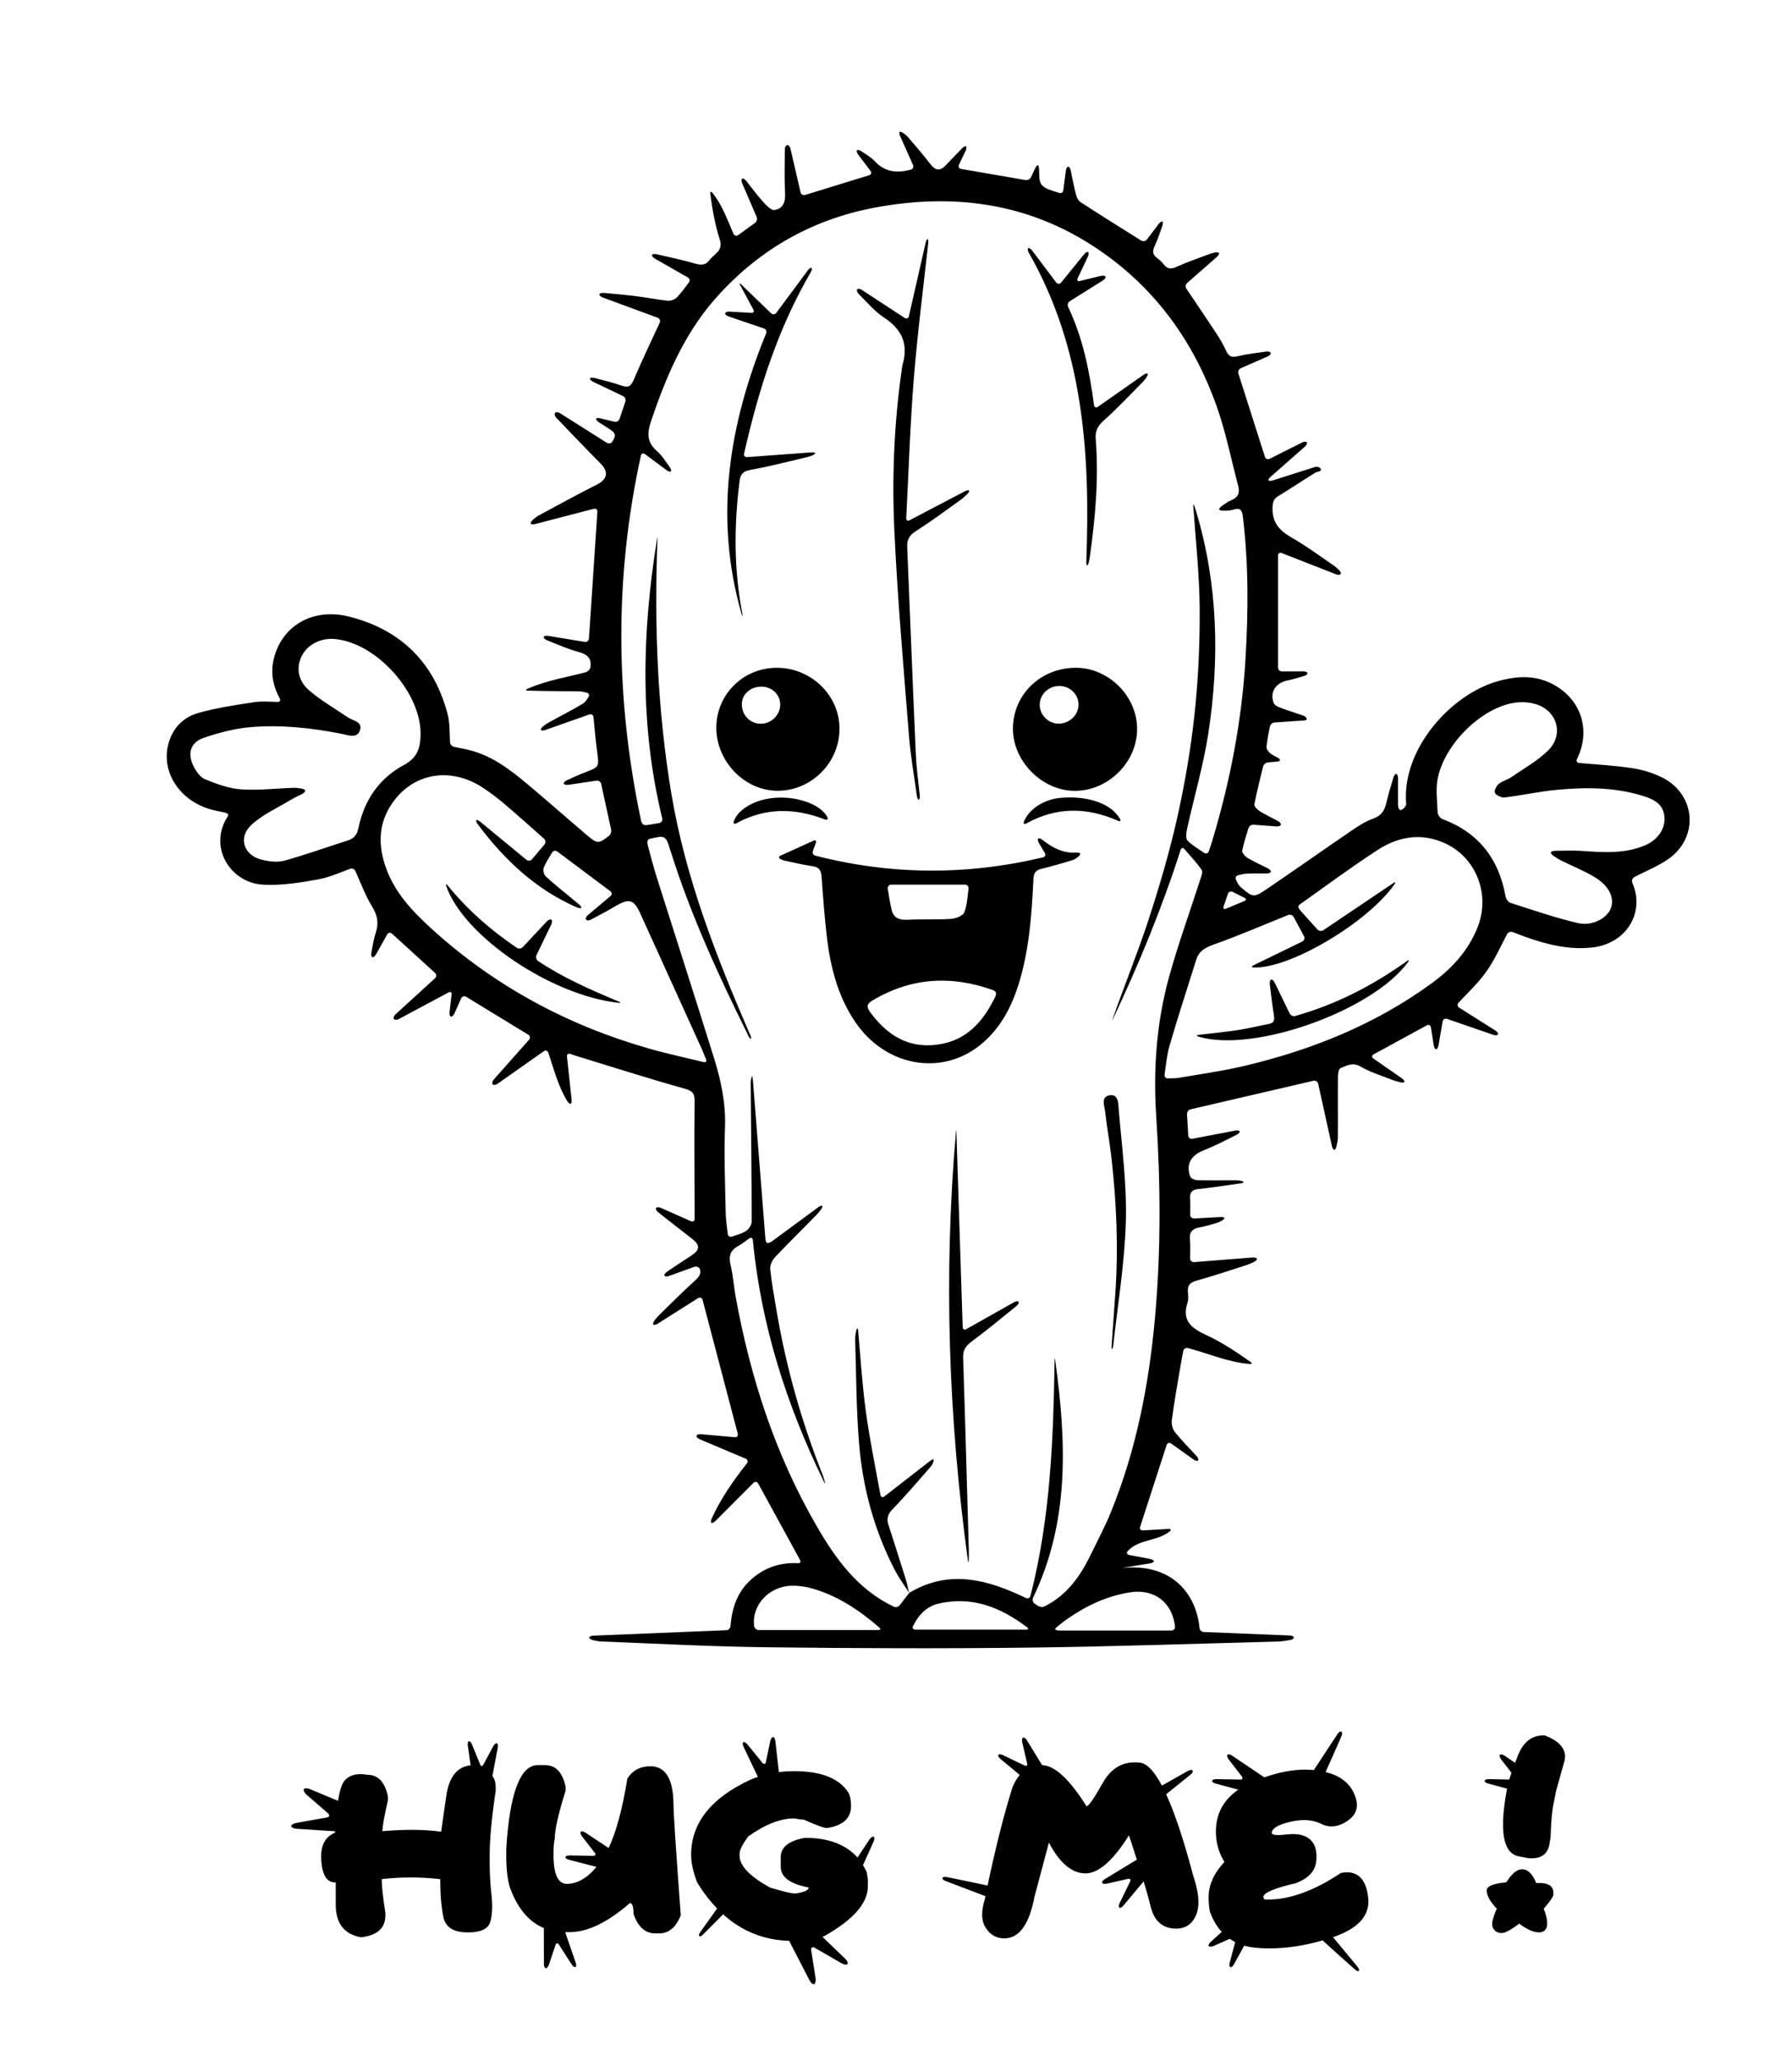
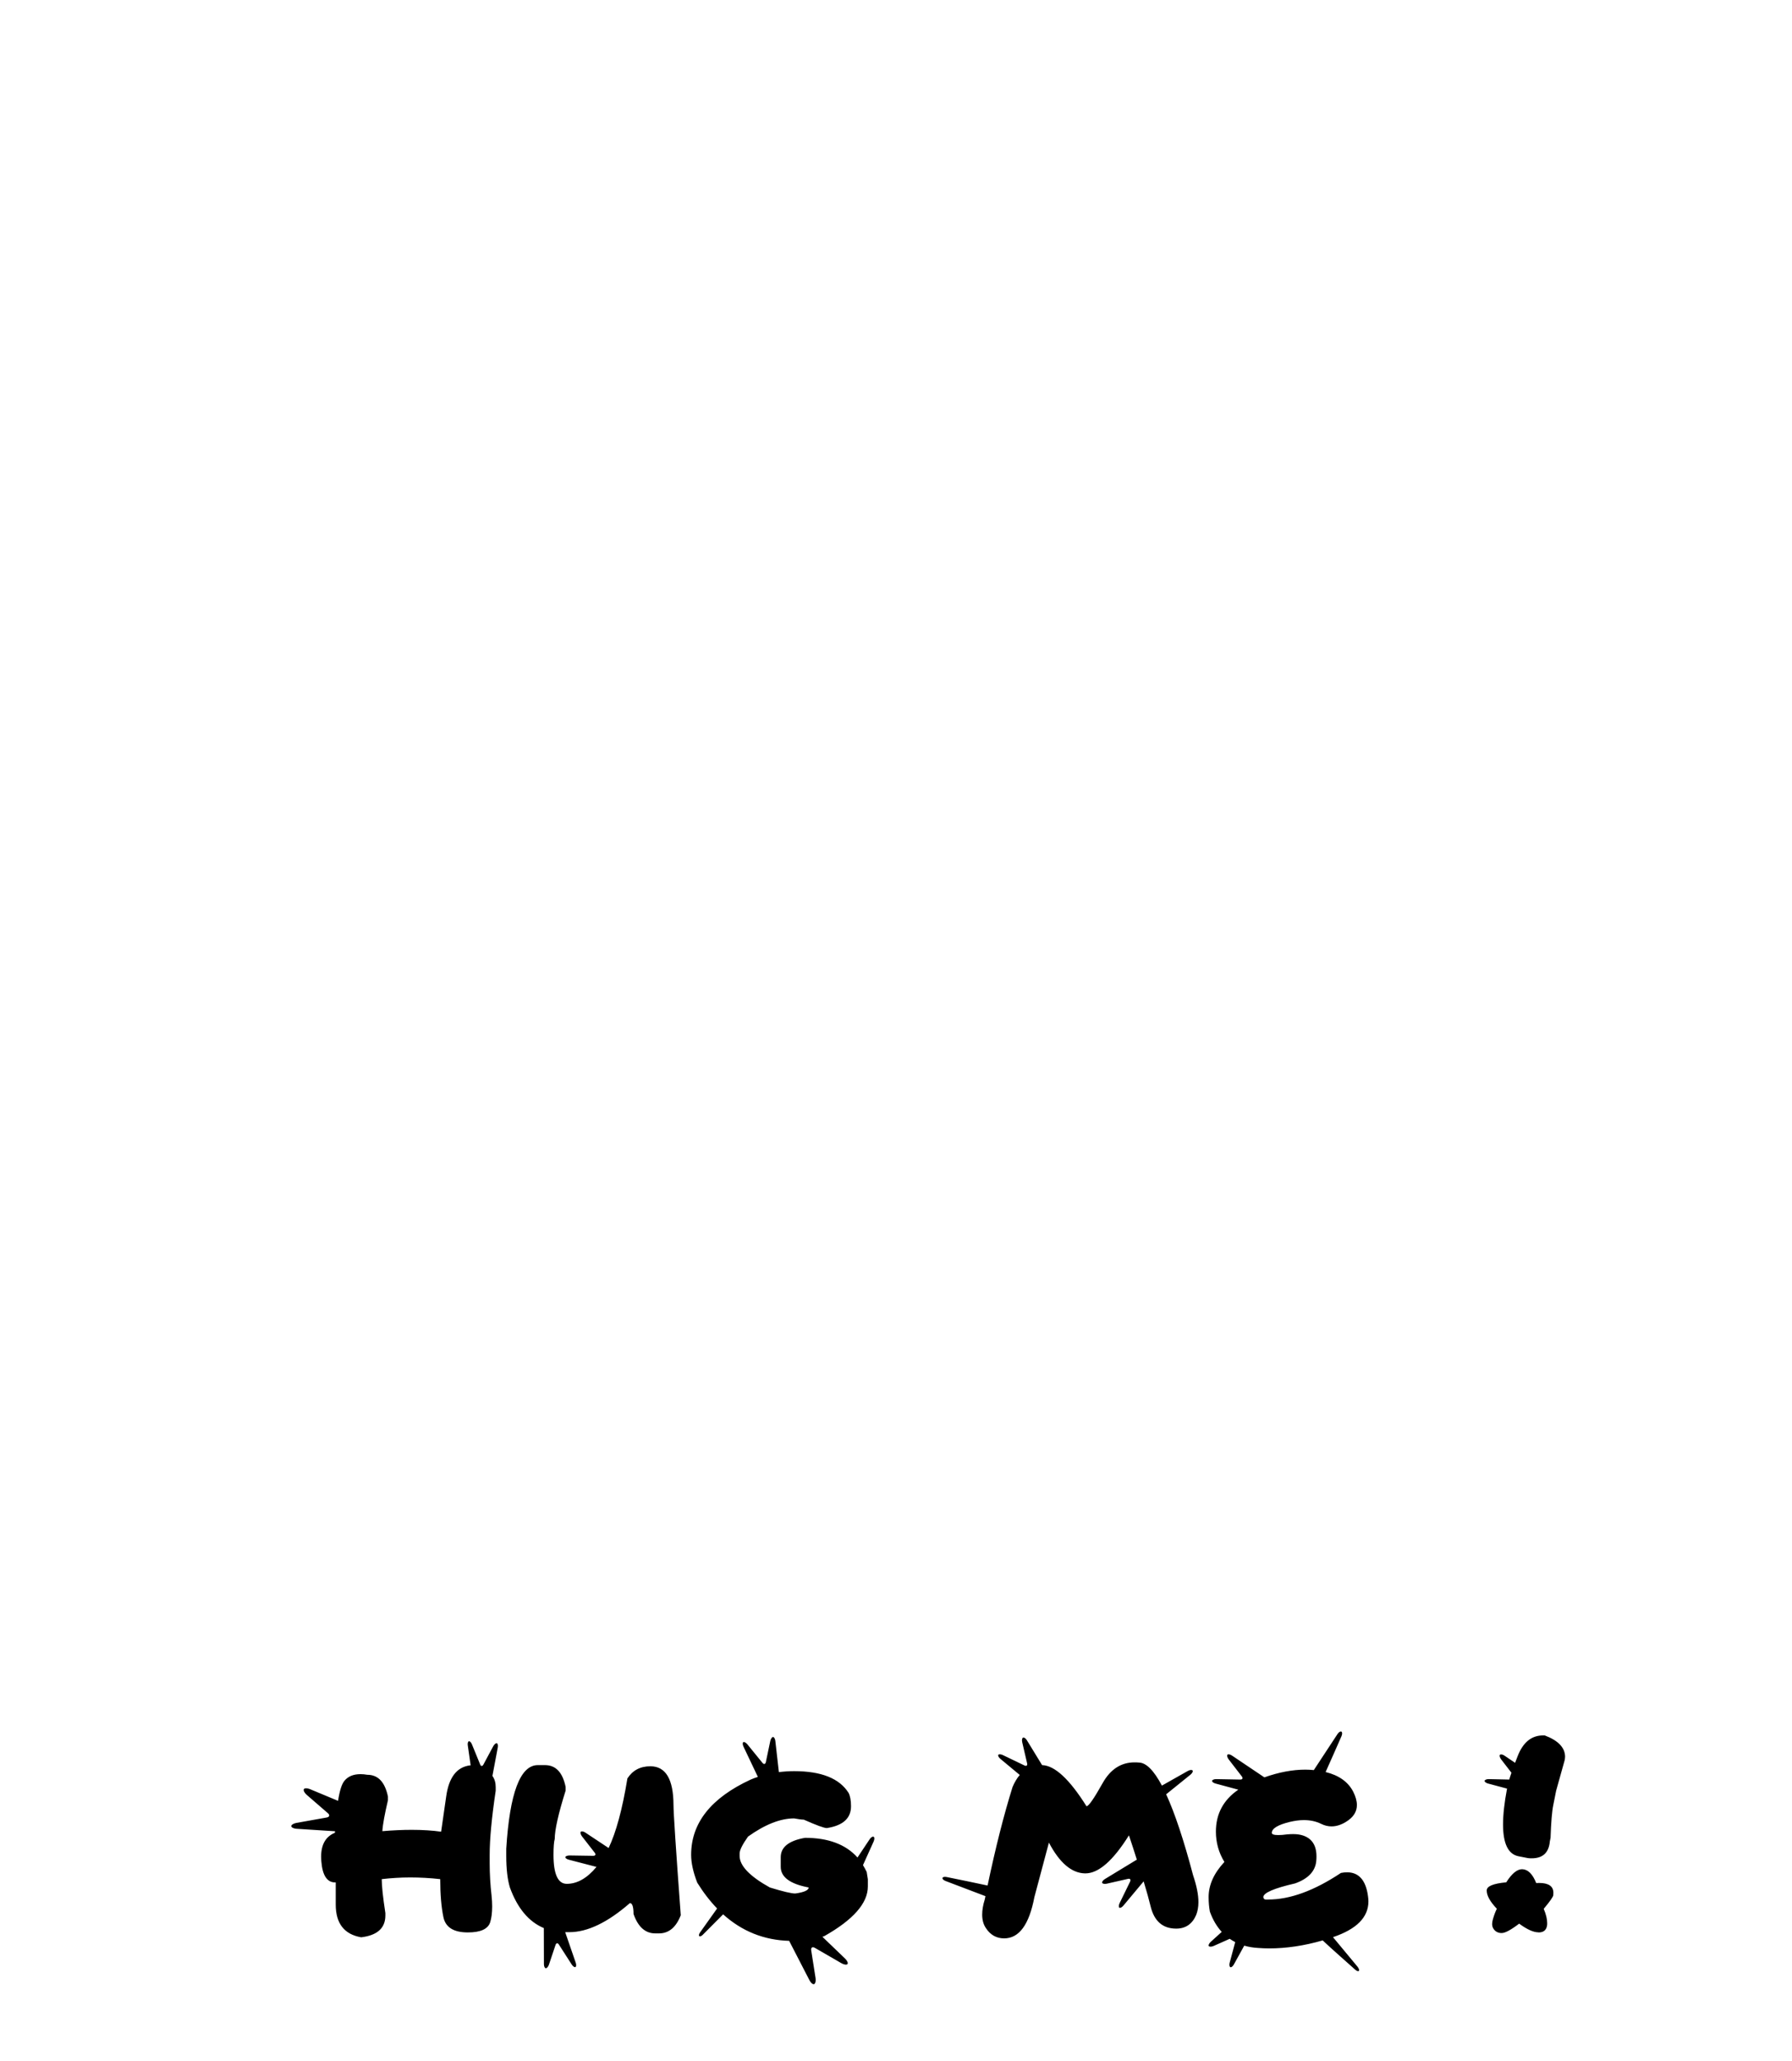
<svg xmlns="http://www.w3.org/2000/svg" id="katman_1" data-name="katman 1" viewBox="0 0 2021.97 2324.1">
-   <path d="m1213.83,961.65c-14.5.7-26.5-5.6-37.6-14.4-2-1.6-4.1-2.2-4.8-1.4s-.3,3.2,1,5.4c2,3.4,4.1,6.8,6.5,10.8,1.3,2.1.3,4.4-2.1,4.9-86,20.5-171.5,20-256.8-1.9-2.4-.6-3.7-3-2.8-5.4,1.2-3.2,2.2-6.2,3.3-9.1.8-2.3-.3-3.4-2.6-2.4-13.1,5.9-24.9,11.3-37.3,16.9-2.3,1-2.3,2.7,0,3.8,1.6.8,3.2,1.5,4.8,1.8,10.5,2.3,21,4.8,31.6,6.3,7.7,1.1,9.5,5.2,10,12.1,1.6,22.5,3.3,44.9,5.9,67.3,4,34.3,12.4,67.3,32.1,96.3,33.7,49.7,96.2,61.4,140.4,26.4,23.6-18.8,36.6-44.3,45-72.6,11.1-37.4,13.7-76,15.6-114.6.3-6.6,2-10.2,8.8-11.9,12-2.9,23.8-6.3,35.6-10,1.8-.5,3.4-1.6,5-2.8,2-1.4,3.6-3.3,3.4-4.3s-2.5-1.3-5-1.2Zm-208.3,36.1h83.4c2.5,0,4.2,2,3.9,4.5-1.2,9.5-1.7,18.5-4.7,26.6-1.5,4-9.7,7.2-15.1,7.5-16.3,1.1-32.7.1-49.1,1-9.4.5-15.7-2.1-17.9-11.3-1.8-7.7-3-15.5-4.4-23.8-.2-2.5,1.4-4.5,3.9-4.5Zm117.6,126.1c-13.5,27.9-32,49.7-65.2,54.3-32.5,4.5-56.4-10.3-75.2-35.4-3.7-4.9-6.5-9.3.8-13.8,43.7-26.5,89.5-29.3,137.1-12.2.8.3,1.4.8,2.2,1.4,1.2.9,1.4,3.4.3,5.7Zm89.3-231.9c38.1.2,70.8-32.4,70.6-70.2-.2-36.6-31.8-68.2-68.4-68.6-39.9-.4-71.5,29.8-71.7,68.3-.3,36.9,32.6,70.2,69.5,70.5Zm-17.9-118.3c11.9-.4,22,8.7,22.4,20.3.5,11.7-9.7,22-22,22.2-11.7.2-21.6-9.3-21.8-21-.1-11.5,9.4-21.1,21.4-21.5Zm-225.7-442.2c-1.7-1.8-2.5-4.1-1.7-5.1s3.2-.8,5.3.6c15.7,10.3,31.6,20.7,48.3,31.6,2.1,1.4,4.3.5,4.8-1.9,6.4-27.8,12.7-55.3,18.9-82.8.6-2.4,1.6-4.3,2.2-4.2.7.1,1,2.2.7,4.7-5.6,51.1-12.2,102.1-16.3,153.3-4.1,51.2-5.7,102.7-8.5,156.7-.1,2.5,1.6,3.6,3.8,2.4,22.4-11.7,42.4-22.2,62.2-32.6,2.2-1.2,4.4-1.6,4.9-.9.5.7-.6,2.6-2.4,4.3-2.3,2.2-4.5,4.3-7,6.1-16.8,12.1-33.4,24.4-50.8,35.5-7.4,4.7-10,9.7-9.6,18.1,3.3,77.7,6.2,155.4,9.7,233.1.7,15.7,2.8,31.2,4.5,46.8.3,2.5-.2,4.6-1.1,4.7-.9.1-1.9-1.8-2.2-4.3-3.2-23-7.2-45.8-9-68.8-6.1-77.5-13-155-16.5-232.6-2.7-60.4,0-120.9,8.7-181,.2-1.1.2-2.2.5-3.3,7.1-23.4-.3-40.3-20.9-53.8-10.6-7-19.1-17.3-28.5-26.6Zm-150.5,21.8c.1-1.1,2.3-1.9,4.8-1.8,7.9.4,15.9.9,24.5,1.4,2.5.2,3.6-1.5,2.4-3.7-4.9-9-9.6-17.9-14.9-27.7-1.2-2.2-.7-2.5,1.1-.8,11.9,11.5,22.6,21.8,33.8,32.7,1.8,1.7,4.4,1.5,5.9-.5,12.4-16.7,24-32.4,35.6-48,1.4-2,3.3-3.2,4.1-2.7s.5,2.6-.8,4.8c-36.9,63.3-58.8,131.9-75.2,204.5-.6,2.5,1,4.3,3.5,4.1,24.7-1.8,48.3-3.6,71.9-5.3,2.5-.1,4.7.2,4.8.9.1.6-1.7,1.9-4,2.8-1.6.6-3.1,1.1-4.7,1.5-21.6,5.1-43,10.7-64.8,14.6-8.7,1.6-10.9,5.4-11.9,13-6.3,49.9-6.4,99.6,3.2,149.2.1.7.2,1.4.2,2.1,0,1.2-.5.2-1.2-2.2-31.1-108.7-14.3-213.2,27.8-316.1,1-2.3-.1-4.8-2.5-5.6-13.4-4.6-26.7-9.1-39.9-13.6-2.4-.8-4.2-2.4-3.7-3.6Zm342.5-68.2c-1.2-2.2-1.5-4.5-.6-5.1.9-.6,2.8.5,4.3,2.5,9,11.9,18,23.9,27.2,36.1,1.5,2,4,2,5.6.1,8.6-10.5,17.2-21.2,25.9-31.9,1.6-2,3.6-3,4.5-2.4.9.6.8,2.9-.3,5.2-3.7,7.8-7.4,15.7-11.5,24.4-1,2.2.1,3.6,2.5,3,8.3-2,16-3.9,23.7-5.8,2.4-.6,4.8-.2,5.3.8.5,1.1-.8,3-2.9,4.3-12.4,7.7-24.7,15.5-37.5,23.5-2.1,1.4-2.9,4.3-1.8,6.5,16.5,34.5,24,71.6,29.2,110.7.4,2.5,2.3,3.3,4.3,1.9,17.4-12.2,34.4-24,51.3-35.9,2-1.5,4.2-2.1,4.8-1.5.6.6-.1,2.7-1.6,4.7-1.3,1.8-2.7,3.6-4.3,5.2-14.6,14.7-28.8,29.8-44.2,43.6-6.7,6-9.1,11.8-8.4,20.4,3.6,44.9-.5,89.4-6.8,133.7-.4,2.5-1,5.1-1.7,7.6-.1.4-.5.6-1.1.8-.7.3-1.1-1.5-1-4,4.5-121.1-3-239.8-64.9-348.4Zm-11.5,1183.2c.7,1-.4,3-2.3,4.6-16.8,13.5-33.4,27.4-50.7,40.2-6.7,5-9.9,9.7-9.6,18.3,2.4,72.2,4.3,144.3,6.4,216.5.1,4.1.1,8.2-.1,12.3-.1,2.4-.6,2.5-.9,0-21.9-160.6-27.6-321.8-13.5-483.5.2-2.5.4-2.5.5,0,2.3,72.7,4.7,145.4,7.1,220.1.1,2.5,1.9,3.5,4.1,2.3,18.9-10.7,36.5-20.6,53.9-30.4,2.2-1.2,4.4-1.4,5.1-.4Zm-96.1,177.9c.5.4.2,2.4-.8,4.4-.6,1.2-1.2,2.4-2.1,3.4-14.1,16.1-28,32.5-42.9,47.8-5.6,5.7-7.3,10.8-5,17.9,6.8,21,13.5,42.1,20.1,63.2.9,3.1,1.6,6.3,2.2,9.5.5,2,.8,3.7,1,4.2-.3-.5-1.2-2-2.3-3.7-4.8-7.4-10-14.7-14-22.5-22.9-44.3-35.8-91.7-40-141-3.3-39.3-3.3-78.8-4.5-118.2-.1-3.7.4-7.4,1.4-11.1.7-2.4,1.7-2.3,1.9.2,2.7,30.5,4.6,61.1,8.7,91.4,4.2,30.9,10.5,61.5,16.5,94.4.5,2.5,2.4,3.2,4.4,1.7,18.1-14,34.6-26.9,51-39.6,1.9-1.6,3.9-2.4,4.4-2Zm209-395.5c3.5,42.2,9.3,84.6,8.1,126.8-1.3,47.1-9.2,94-14.3,141,0,.5-.2,1-.4,1.5-.3.8-.8,1.5-1.1,1.4s-.4-2.1-.2-4.6c1.3-19.3,2.7-38.5,4.1-57.8,3.6-50.8,1.4-101.4-4.2-151.9-2-17.9-5.3-35.6-7.3-53.5-.7-6.4-5.1-16.3,4.8-18.2,10.2-1.9,10.1,9.1,10.5,15.3Zm-.6-324.9c-35.3-15.5-69.4-15.9-103.7,3-2.2,1.2-3.5.2-2.6-2.1,5.9-14.6,23.2-25.2,41.3-26.8,30.6-2.6,56.9,6.1,67.1,23.7,1.3,2.2.2,3.2-2.1,2.2Zm614.1-48.7c-10.5-5.3-22.4-9-34.1-10.7-19.5-2.9-39.3-4.1-59.5-5.8-2.5-.2-3.8-1.9-3-3.8.5-1.1,1-2.3,1.5-3.4,13.8-30.9,3.1-63.7-26.4-80.5-20.7-11.9-42.4-10.7-64.4-4.5-52.9,14.9-108.5,76.8-103.2,138.3.1,1.3-.8,2.7-2,4.2-1.6,1.9-3.8,3.1-5,2.6s-2.2-2.9-2.2-5.4v-30.4c0-2.5-.9-4.6-2-4.8-1.1-.1-2.5,1.7-3.2,4.1-2.8,9.5-5.8,19-8,28.6-2,8.7-5.7,14.5-14.8,17.7-8.4,2.9-16.2,8-23.6,13-32,21.8-63.6,44.1-95.7,65.9-15.6,10.6-16,10.4-30.1-1.5-2.4-2.1-3.9-5.2-5.4-8.4-1.1-2.2-.1-4.5,2.3-5.1,3.2-.8,6.5-1.7,9.8-1.8,7.4-.4,14.8-.2,22.3-.2,2.5,0,4.7-.9,4.9-2,.2-1.1-1.4-2.9-3.7-4-7.6-3.7-15.3-7.3-22.5-11.5-2.9-1.7-6.6-6.1-6.1-8.4,1.8-8.6,4.5-17,7-25.1.7-2.4,3.3-4.2,5.8-4,9.1.7,17.4,1.3,25.8,1.9,2.5.2,4.7-.7,5-1.9.3-1.2-1.3-3.1-3.5-4.3-6.8-3.5-13.7-6.9-20.3-10.9-2.7-1.7-6.5-5.6-6.1-7.8,2.8-14.5,6.5-28.8,9.8-42.5.6-2.4,3.1-4.6,5.6-4.8,4-.3,7.6-.7,11.1-1,2.5-.2,3.2-1.9,1.2-3.4-3.1-2.2-6.2-3.3-8.8-5.1-2.5-1.7-5.4-5.4-5.2-8,.7-7.7,2.3-15.3,3.8-22.8.5-2.4,2.8-4.6,5.3-4.7,10.9-.7,21.5-1.5,33.5-2.3,2.5-.2,3.5-1.4,2.3-2.8-1.2-1.5-1.7-2.1-2.3-2.3-8.8-3.1-17.8-5.8-26.6-9.1-2.9-1.1-6.8-2.8-7.8-5.3-4.9-12.2,2.1-22.9,15.5-25.6,6.3-1.3,12.5-3.2,18.7-5.1,2.4-.7,4.1-2.1,3.9-3.2-.2-1.1-2.4-1.9-4.9-1.9h-23.9c-2.5,0-4.5-2-4.5-4.5v-126.1c0-2.5,1.9-3.8,4.2-2.9,21,8.2,41.2,16.1,61.3,24,2.3.9,4.7.7,5.2-.4.6-1.1-.5-3.4-2.4-5-2.1-1.9-4.2-3.8-6.5-5.3-15.5-10.6-30.7-21.8-47-31.1-13.6-7.8-21.5-16.9-21-33.5.2-6.7,1.5-10,6.9-13.2,13.8-8.4,27.2-17.4,41-25.9,1.2-.8,2.6-1.2,4.1-1.5,2.4-.5,3.3-2.2,2-3.7s-4.2-2.1-6.6-1.3c-15.6,5-31.2,9.9-46.9,14.9-2.4.8-4.6.8-5,0s.8-2.7,2.7-4.3c12.8-11.2,25.6-22.5,38.4-33.8,1.9-1.7,2.8-3.8,2.1-4.8-.7-1-3.1-.9-5.3.2-12.4,6.2-24.7,12.4-36.6,18.4-2.2,1.1-4.7.1-5.4-2.3-10.2-31.8-20.1-62.8-29.9-93.8-.8-2.4.5-5.1,2.8-6.1,9.9-4.4,20-8.8,30.2-13.2,2.3-1,3.8-2.8,3.4-4-.4-1.2-2.8-1.8-5.2-1.5-10.7,1.5-21.4,2.7-31.9,5.2-6.9,1.6-10.3.4-13.1-6-3.1-6.8-6.9-13.4-11-19.6-11.1-16.9-22.5-33.6-33.8-50.4-1.4-2.1-1-5.1.9-6.7,11.1-9.7,22.2-19.5,33.3-29.2,1.9-1.6,3-3.6,2.4-4.5-.5-.8-2.9-1-5.3-.4-2,.5-4.1,1-6,1.8-12.3,4.6-24.8,8.9-36.7,14.3-6.3,2.8-10.3,2.3-14.4-3-2-2.7-4.6-5-7.3-7-5.1-3.8-5.5-7.7-2.8-13.5,3.4-7.3,5.9-15,8.6-22.6.8-2.3.9-4.6.1-5.1-.8-.4-2.7.8-4.2,2.8-4.6,6.1-9.1,12-13.2,17.4-1.5,2-4.4,2.5-6.6,1.2-23.4-14.7-46-28.8-68.4-43.3-2.6-1.7-4.3-5.7-5.2-9-2.2-8.8-4-17.8-5.8-26.7-.5-2.4-1.8-4.4-2.9-4.3-1.1.1-2.3,2.1-2.6,4.6-.9,7.1-1.9,14.3-2.9,22.1-.3,2.5-2.5,3.7-4.8,2.9-7.9-2.7-15.6-4.3-19.5-9-3.3-3.9-2.8-11.1-3-17.7-.1-2.5-.8-4.5-1.5-4.6-.7,0-2.1,1.8-3.1,4-1.5,3.3-3,6.5-4.5,9.5-1.1,2.3-3.9,3.8-6.4,3.3-24.7-4.2-48.4-8.3-72.4-12.5-2.5-.4-3.6-2.6-2.5-4.8,2.5-5.2,5-10.3,7.4-15.5,1.1-2.2,1.3-4.5.5-5.1-.8-.6-2.8.4-4.5,2.2-6,6.3-12.1,12.5-18.1,18.9-6.4,6.9-11.7,6.4-17.5-1.1-8-10.4-16.6-20.4-25.2-30.4-1.4-1.6-3.1-3-4.9-4.3-2-1.5-4.1-2.2-4.7-1.7-.6.6-.2,2.9.8,5.1,4.8,10.7,9.5,21.4,14.3,32.1,1,2.3-.1,4.7-2.5,5.4-15.1,4-28.7,3.2-40.5-9.4-4.3-4.5-9.8-7.8-15.2-11.3-2.1-1.4-4.3-1.9-5-1.1s0,3,1.5,5c4.6,6.1,9.2,12.2,13.8,18.2,1.5,2,.8,4.2-1.6,4.9-24.1,7.4-48,14.8-72.1,22.2-2.4.7-4.8-.6-5.3-3.1-3.8-16.5-7.5-32.7-11.3-49-.6-2.4-2.2-4.3-3.7-4.1-1.5.2-2.7,2.3-2.7,4.8-.1,16.8-.6,33.6.3,50.2.5,10-3,16.8-11.9,18.2-3.7.6-9.3-5.2-12.8-9.1-6.8-7.6-12.9-15.8-19.2-23.8-1.5-2-3.6-3-4.5-2.4-1,.6-1,2.9,0,5.2,5.4,12.6,10.8,25.1,16.3,37.9,1,2.3.1,5.3-1.9,6.8-6.1,4.4-12.3,8.9-18.8,13.6-2,1.5-4.5.8-5.5-1.5-7-16.1-12.7-32.5-23.7-46.1-1.6-1.9-2.7-1.4-2.4,1.1,2.3,17.7,5.4,35,10.7,51.6,4.2,13-6.3,16.1-11.4,23-4.2,5.6-8.8,6.2-15.7,4.3-14.5-4.2-29.3-7.3-44.1-10.7-2.4-.6-4.8-.2-5.2.8s1,2.8,3.1,4.1c12.3,7,24.6,14,37.2,21.2,2.2,1.2,2.7,3.8,1.2,5.8-4.7,6.2-8.8,11.9-13.5,16.8-2.4,2.4-7.1,4.1-10.6,3.7-12.3-1.3-24.5-3.8-36.8-5.3-11.6-1.4-23.3-2.4-35-3.5-2.5-.2-4.7.5-5,1.6-.2,1.1,1.4,2.7,3.8,3.6,21,7.7,41.9,15.4,61.9,22.8,2.3.9,3.4,3.4,2.3,5.7-10.3,22.2-20.3,43.3-29.5,64.7-3.1,7.2-6.1,8.7-13.4,6.2-10-3.5-20.4-6-30.7-8.7-2.4-.6-4.7-.4-5,.6s1.2,2.6,3.4,3.7c11.2,5.3,22.5,10.7,33.9,16.2,2.2,1.1,3.4,3.9,2.6,6.2-2.3,6.7-4.5,13.1-6.6,19.5-.8,2.4-3.4,3.8-5.8,3.2-5.6-1.3-10.7-2.6-15.8-3.8-2.4-.6-4.6-.4-4.9.5-.3.8,1.2,2.6,3.3,4,2.7,1.8,5.5,3.6,8.3,5.3,10.3,6.3,11.9,8.2,6.8,16.4-1.3,2.1-4.2,2.7-6.3,1.3-17.6-11.1-35.3-22.2-52.9-33.4-2.1-1.3-4.6-1.4-5.5-.2-.9,1.2-.3,3.6,1.4,5.4,16.6,17.2,33,34.6,49.9,51.5,9.4,9.4,8,17.8-3.9,23.8-22.1,11.2-43.9,23.1-65.7,34.9-2.3,1.2-4.4,3-6.4,4.7-1.9,1.6-3.1,3.6-2.7,4.5.4.9,2.7,1.1,5.1.5,22.1-5.8,44.1-11.5,66-17.2,2.4-.6,4.2.9,4.1,3.4-3.2,48.4-6.3,95.5-9.5,142.9-.2,2.5-2.3,4.2-4.8,3.8-13.8-2.3-27.6-4.6-41.4-6.8-2.5-.4-4.6.2-4.9,1.3-.2,1.1,1.5,2.8,3.8,3.7,11.8,4.7,23.5,9.9,35.7,13.2,10.6,2.8,14.8,7.9,13.2,17.3-.4,2.5-3,4.9-5.4,5.6-21.8,5.7-44.6,9.3-65.5,18.6-2.3,1-2.1,2,.4,2.1,19.4.6,38.5.5,57.6.8,3,0,5.9.8,8.9,1.5,2.4.6,3.2,2.7,1.9,4.8-1.8,2.9-3.5,5.7-6,7.3-12.8,7.8-26.3,14.5-39.4,21.8-1.9,1.1-3.7,2.4-5.5,3.8-2,1.5-3.2,3.4-2.8,4.3s2.7.9,5.1,0c16.1-5.7,32.3-11.3,49.5-17.4,2.4-.8,4.5.5,4.7,3,1.3,13.4,2.4,26.1,4.1,38.7,2.3,17.7,2.5,17.4-13.9,23.7-6.9,2.6-13.5,5.7-20.3,8.8-2.3,1-3.8,2.7-3.4,3.8.4,1.1,2.7,1.6,5.2,1.3,10.3-1.5,20.7-3,31.6-4.7,2.5-.4,4.9,1.3,5.4,3.8,3.8,17.3,7.5,34.4,11.2,51.4.5,2.4-.6,5.7-2.6,7.2-12.2,9.5-13.3,8.7-26.2-2.2-19.5-16.6-38.7-33.5-58.2-50-20.7-17.5-41.4-35.2-68-43.3-7.3-2.2-14.9-3.5-22.1-5-2.5-.5-4.6-2.9-4.7-5.4-.5-10.7-.1-21.1-2.5-30.7-15-58.8-53-96.1-111.3-110.8-41.3-10.4-76.1,10.5-85.1,47.9-3.7,15.4-1,30,6.8,44.4,1.2,2.2.2,3.9-2.3,3.9-9.7-.2-18.3-1-26.6.3-21.1,3.2-42.3,6.4-62.8,12.1-17,4.8-29.1,16.9-33.9,34.8-8.2,30.4,10.9,62,44.7,73.1,6,2,12.4,3.1,18.8,4.5,2.4.5,4.2,1.7,4,2.7-.1.6-.3,1.2-.6,1.7-22.3,34.3,2.8,74.8,39.7,76.9,20.6,1.2,41.7-2.2,62.2-5.9,12.8-2.3,25-7.8,36.1-12,2.3-.9,5.1.3,6.1,2.6,6.1,13.8,11.3,27.6,18.8,40,6.1,10,7.7,18.5,4.2,29.3-2.4,7.3-3.6,15.1-5,22.7-.5,2.5,0,4.7,1.1,5.1,1.1.4,3-1.1,4.2-3.3,4.1-7.3,8.2-14.7,12.5-22.3,1.2-2.2,3.7-2.6,5.5-.9,16.4,15,32.4,29.6,48.5,44.2,1.8,1.7,1.8,4.4,0,6.1-15.2,13.8-29.9,27.3-44.6,40.7-1.8,1.7-2.6,4-1.8,5.2.9,1.2,3.3,1.2,5.5.1,18.5-9.9,37.1-19.9,56.1-30,2.2-1.2,3.8-.1,3.5,2.4-.8,6.8-1.5,13.4-2.3,19.9-.3,2.5.5,4.7,1.6,4.9,1.2.2,3-1.4,4-3.7,2.5-5.6,5-11.2,7.5-16.8,1-2.3,3.6-3.1,5.7-1.8,23.5,14.3,46.5,28.4,70,42.7,2.1,1.3,2.5,3.9.9,5.7l-39.9,45c-1.6,1.9-2.1,4.2-1.1,5.3,1,1.1,3.5.8,5.6-.7,17.2-12.1,34.5-24.3,52-36.6,2-1.4,4.4-.7,5.2,1.7,6.2,18.7,11.1,37.6,21.1,54.2,1.3,2.1,3.1,3.6,4,3.4.9-.2,1.4-2.5,1.1-4.9-1.7-15.9-3.5-31.9-5.2-48.5-.3-2.5,1.4-3.8,3.8-2.9,1.8.6,3.3,1.2,4.9,1.7,41.2,12.6,82.3,25.8,123.8,37.4,9.3,2.6,11.7,5.5,11.5,14.8-.5,40.2-.1,80.4,0,120.7v11.4c0,2.5-1.8,3.7-4.1,2.7-12-5.3-23-10.2-34-15.1-2.3-1-4.7-.9-5.3.2-.7,1.1.4,3.3,2.3,4.8,12.6,9.9,25.1,19.8,37.8,29.5,9.8,7.5,9.6,12.9-.5,19.4-9.2,5.9-18.3,12.1-27.4,18.2-2.1,1.4-3.3,3.3-2.8,4.4.5,1,2.9,1.2,5.2.3,9.5-3.4,18.9-6.8,28.3-10.2,2.3-.8,5.5.1,6.4,2.4,1.7,4.9-.7,8.7-5.1,12.7-14.2,12.9-27.8,26.5-41.5,39.9-1.6,1.6-3,3.4-4.4,5.2-1.5,2-2.2,4.2-1.5,4.9s2.9.2,5-1.1c15.3-9.7,30.6-19.3,45.6-28.8,2.1-1.3,4.3-.4,5,2,13.3,50.5,26.5,100.9,39.7,150.9.6,2.4-.9,4.2-3.3,4-12.5-1.1-25.4-2.3-38.3-3.4-2.5-.2-4.7.6-5,1.8-.2,1.2,1.4,3,3.7,3.9,17,7.2,34.1,14.4,51.8,21.9,2.3,1,2.9,3.3,1.4,5.3-15.7,20-29.6,39.9-39.6,62-1,2.3-1.2,4.6-.4,5.1s2.8-.4,4.6-2.2c14.4-14.4,28.7-28.8,42.8-42.9,1.8-1.8,4.2-1.4,5.4.8,16,29.3,31.7,57.8,47.2,86.2,1.2,2.2.2,3.7-2.3,3.6-20-1.1-37.9,4.8-53.4,18.8-15.5,14.1-21.2,32.3-22.8,52.1-.2,2.5-2.3,4.6-4.8,4.7-50.6,2.1-100.3,4.1-150,6.1-2.5.1-4.5,1.1-4.6,2.2,0,1.1,1.9,2.3,4.4,2.9,3.1.7,6.3,1.4,9.5,1.5,62.4,2.4,124.7,5.8,187.1,6.5,98.2,1.2,196.4,1.6,294.5.4,94-1.1,188-4.4,282-6.9,4.4-.1,8.8-1,13.3-1.7,2.5-.4,4.4-1.7,4.3-2.8-.1-1.2-2.1-2.2-4.6-2.3-32.4-1.3-64.8-2.6-97.1-3.9-2.5-.1-4.6-2.2-4.8-4.7-3.7-38.6-31.3-72.5-85.3-67.7q-2.5.2,0-.2c9.8-1.6,19.6-3.2,29.4-4.8,2.5-.4,4.5-1.5,4.5-2.4s-1.9-2.1-4.4-2.6c-7.4-1.4-15-2.9-23.6-4.5-2.4-.5-3.3-2.5-1.6-4.4,12.8-13.8,32.9-10.7,47.4-22.2,1.9-1.6,1.3-2.9-1.2-2.8-10.9.6-20.3,1.2-29.1,1.7-2.5.1-3.9-1.7-3.1-4,10.1-31.1,19.9-61.3,29.9-92.3.8-2.4,3-3.1,5.1-1.7,8.6,6.2,17,12.2,25.4,18.1,2,1.4,4.3,1.9,5,.9.7-.9-.1-3.2-1.8-5-8.2-8.7-16.5-17.3-24.1-26.5-2.8-3.4-4.3-9.2-3.8-13.5,2.7-20.1,6.2-40.1,9.6-60,1-6.1,2.2-12.1,3.4-18.4.5-2.4,2.8-3.9,5.2-3.3,24.1,6.5,46,16.2,69.9,18,2.5.2,2.8-.9.8-2.3-16.2-11.4-32.5-22.3-50.1-30.4-17-7.8-27.6-16.3-21-36.6,1.2-3.8.7-8.2.4-12.3-.6-7.4,2.8-10.4,9.8-12.4,18.8-5.3,37.3-11.4,55.9-17.4,2.9-.9,5.7-2.2,8.5-3.5,2.3-1,3.9-2.7,3.7-3.7-.2-1-2.5-1.7-4.9-1.5-21.7,1.7-43.5,3.4-66,5.2-2.5.2-4.5-1.7-4.5-4.2.1-7.7.4-14.6-.2-21.4-.8-8.6,3.1-12.2,11-13.6,6.6-1.2,13.1-3.1,19.6-5.1,1.7-.5,3.2-1.3,4.8-2.1,2.2-1.2,3.8-2.7,3.5-3.4s-2.5-1.2-5-1c-9.3.5-18.8,1-29.1,1.6-2.5.1-4.5-1.8-4.5-4.3.1-6.7.2-12.4-.1-18.2-.4-7,2-9.9,9.4-10.7,16.3-1.7,32.5-4.3,48.8-6.6,2.5-.4,2.7-1.7.3-2.4-2.5-.7-5.1-.9-7.6-.9-14.3,0-28.6.2-42.9-.1-2.7-.1-7-1.9-7.8-4-5-12.8.2-23.4,13.2-28.8,6.2-2.6,12.4-5.3,18.6-8.2,6.9-3.3,13.7-6.8,20.5-10.2,2.2-1.1,3.8-2.8,3.4-3.8-.3-1-2.6-1.4-5-.9-15.9,3-31.9,6.1-48.3,9.2-2.4.5-4.6-1.2-4.7-3.7-.5-8.9-1-16.9-1.4-24-.1-2.5,1.7-5,4.1-5.5,46.6-10.8,92.2-21.4,138.5-32.2,2.4-.6,4.8.9,5.4,3.4,5,22.6,10.2,46.4,15.5,70.2.5,2.4,1.7,4.3,2.7,4.3s2.1-2.1,2.6-4.5c.7-3.1,1.4-6.2,1.4-9.3.2-22.9-.1-45.8.1-68.6,0-3.3.8-8.8,2.7-9.6,7.2-3.1,14.1-7.1,23.1-1.8,10.6,6.2,22.7,9.9,34.2,14.4,3.2,1.3,6.6,2.2,9.9,3.1,2.4.7,4.7.6,5.1-.3.4-.8-.9-2.7-2.9-4.1-10.6-7.3-21.1-14.7-32.1-22.3-2.1-1.4-1.9-3.5.3-4.7,20.6-11.2,40.3-22,59.9-32.7,2.2-1.2,4.3-.2,4.7,2.3,1.1,6.8,2.2,13.5,3.2,20.2.4,2.5,1.6,4.4,2.7,4.4s2.3-2.1,2.7-4.5c1.5-8.9,3-17.7,4.6-26.7.4-2.5,2.7-3.8,5-3,17.9,6.2,35.1,12.1,52.2,18,2.4.8,4.7.6,5.2-.5.5-1.1-.8-3.1-2.9-4.4-13.7-8.6-27.3-17.2-40.7-25.7-2.1-1.3-2.5-3.9-.8-5.7,11-11.7,22.6-22.6,31.6-35.4,9-12.7,15.4-27.2,23.1-41.8,1.2-2.2,4-3.3,6.3-2.4,4.4,1.7,9.4,3.6,14.4,5.4,24.6,8.8,49.7,15,76.1,11.9,31.7-3.8,52.8-29.1,48.7-58.9-.7-5.2-2.7-10.2-4.2-14.2-.9-2.3.2-5.2,2.4-6.3,15.1-7.8,31.2-13.9,43.6-24.4,29.5-26,23.1-70.1-12-87.7Zm-471.6,135.5c2.2,1.1,2.2,2.8-.1,3.7-7.1,2.9-13.5,5.6-20.7,8.6-2.3,1-3.5-.2-2.7-2.5,1.7-5,3.2-9.4,4.8-14.1.8-2.4,3.3-3.4,5.5-2.3,4.3,2.2,8.5,4.3,13.2,6.6Zm-999.6-79.1c-1.5,7.5-4.6,12.1-11.9,14.4-23.9,7.6-47.5,16.1-71.6,22.8-7.9,2.2-17.3,1-25.5-1-20.5-4.8-27.3-25-11.9-39.3,12.3-11.4,28.5-18.7,43.2-27.5,4.5-2.7,9.2-5,13.9-7.3,2.2-1.1,3.8-2.8,3.6-3.9s-2.5-2.1-4.9-2.4c-2.7-.4-5.4-.8-8-.7-19.9.6-39.9,3.1-59.6,1.7-13.7-1-27.5-6.1-40.5-11.4-5.5-2.2-10.1-9-13-14.8-7.2-14.4-3.3-26.9,11.8-32,16.9-5.7,34.6-10.4,52.3-11.9,34.6-3,69,.8,103.1,7.5,7.2,1.4,17.5,5.9,20.7-4.3,3-9.6-8.3-10.5-14.1-14.5-14.5-10-30-18.7-43.2-30.1-13-11.2-14.9-26.1-8.5-38.8,6.5-13.1,21.6-20.8,37.8-19.2,47.3,4.6,97.7,61.4,96.3,108.6-.4,14.4-3.6,25.3-18.7,33.4-27.7,14.8-44.8,39.6-51.3,70.7Zm389.4,264.4c-22.3-5.4-42.8-9.8-62.9-15.6-90.6-26-171.7-69.6-241.9-132.8-23.3-21-45.1-43.5-54.9-74.4-6.9-21.6-7-43,4.6-63.2,22.1-38.6,66.4-48.8,105-24.1,9.1,5.9,17.8,12.6,26.1,19.6,14.6,12.4,28.9,25.3,43.9,38.6,1.9,1.7,2.1,4.5.5,6.5-4.7,5.6-9.3,11-14,16.6-1.6,1.9-4.5,2.2-6.4.6-17.7-14.6-34.9-28.8-52.1-42.9-1.9-1.6-3.9-2.4-4.4-1.7-.5.7.3,2.8,1.8,4.8,29.9,39.8,65.1,73.2,111.4,93.4,2.3,1,4.6,1.3,5.2.7.5-.6-.6-2.4-2.5-3.9-2.6-2.1-5.1-4.3-7.7-6.4-10.1-8.4-20.5-16.5-30.1-25.5-2.1-1.9-3-7.3-1.9-9.9,2.5-5.8,5.9-11.2,9.3-16.7,1.3-2.1,3.9-2.7,5.9-1.2,19.4,14.5,38.5,28.8,59.8,44.8,2,1.5,2.1,4,.1,5.6-8.6,7.2-17,14.3-25.5,21.4-1.9,1.6-2.8,3.9-1.9,5,.9,1.2,3.3,1.2,5.5,0,9.2-4.9,18.5-9.7,27.5-15.1,15.6-9.3,21-7.7,28.3,8.6,23.1,51,46.3,101.9,69.4,152.8,1.4,3.2,2.7,6.5,4.6,11.2,1,2.4-.3,3.8-2.7,3.2Zm197,640.6h-134.6c-2.5,0-5-2-5.4-4.4-3-23.2,16.2-44.8,42-45.6,7.8-.2,15.8.9,23.3,3,28.7,8.2,53,24.3,75.8,44,1.9,1.6,1.4,3-1.1,3Zm166.9-.5h-125c-2.5,0-3.7-1.9-2.6-4.1,6.5-13,15.5-22.1,28.7-25.2,38-9,70.5,4.4,99.9,26.6,2,1.5,1.5,2.7-1,2.7Zm116.8-42c27.3-4.4,47.9,10.6,51.2,38.5.3,2.5-1.7,4.5-4.1,4.5h-126.1c-2.5,0-4.7-.5-5-1.1s1.1-2.4,3.1-3.9c3.6-2.9,7.2-5.8,11.1-8.4,21.1-14.7,44-25.4,69.8-29.6Zm28.6-310.1c-6.8,75.6-21.1,149.4-49.9,219.9-6.5,16-14.7,31.3-22.2,46.8-11.7,24.3-26.4,45.9-52.3,59.1-2.2,1.1-5.7.8-7.8-.6-1.1-.8-2.3-1.6-3.7-2.5-2.1-1.4-2.8-4.3-1.7-6.6,41.5-86.2,37.6-176.6,25-267.8-.3-2.5-.7-2.4-.7,0-1.4,89-4.7,177.8-27.2,265.7-.6,2.4-2.9,3.5-5.2,2.4-42.9-20.7-84.7-31.8-127.9-7.9-2.2,1.2-3.9,2.2-3.8,2.2s-1.1,1.5-2.7,3.5c-2.7,3.6-5.4,7.1-7.9,10.3-1.5,2-4.6,2.8-6.8,1.7-40.6-19.4-65.3-53.5-86.9-90.8-46.8-80.6-74.9-167.7-91.5-258.9-2.1-11.8-2.9-23.9-5.7-35.6-2.4-9.9-.4-16.5,8.6-21.5,4.1-2.2,7.9-5.2,12.4-8.5,2-1.5,3.8-.6,4.1,1.9,9.4,96.7,38.3,186.6,80.4,272.8,1.1,2.2,1.5,2.1.8-.3-.6-2.4-1.3-4.8-2.2-7.2-24-60.2-41.5-122.2-52.3-186.1-2.6-15.5-5.5-31.1-7.1-46.7-.4-4.3,2.4-10,5.5-13.3,15.2-16.1,31.1-31.6,46.6-47.5,1.7-1.8,3.3-3.7,4.8-5.7s2.4-4,1.8-4.6c-.5-.6-2.6.2-4.6,1.6-17.2,12.7-34.4,25.3-51.6,38-2,1.5-4.5,2.5-5.6,2.4-1.1-.2-2.1-2.3-2.3-4.8-4.7-59.6-9.4-119.2-14.1-178.8-.2-2.5-.6-4.5-.9-4.6-.3-.1-.8,1.6-1.2,3.6-.2,1.2-.4,2.5-.4,3.7.4,52.3,1.1,104.5,1.1,156.8,0,3.6-3.3,8.6-6.6,10.5-4.5,2.8-9.8,4.3-15.6,6.2-2.4.8-4.5-.5-4.8-3-1-8.5-2.2-16.3-2.3-24.1-.6-31.9-2-63.9-.8-95.8,1-26.9-4.3-52.4-12.1-77.5-21.3-68.5-43.4-136.7-65-205.1-3.8-12-6.9-24.2-10-35.8-.7-2.4-.6-5,.1-5.8.7-.8,1-1.2,1.4-1.3,18.8-4.4,18.6-4.3,24.3,13.9,22.7,72.2,54.4,140.8,87.9,208.5.4.9,1,1.7,1.7,2.4,1.2,1.1,1.7-.2.7-2.5-38.4-88.4-73.5-177.8-89.5-273.4-15.9-95.1-19.4-190.8-15.7-287,.1-2.5-.2-2.5-.5-.1-17,105.2-19.7,210.1,5.9,315,.6,2.4-.9,4.7-3.4,5.2-5.1.9-9.4,1.7-13.8,2.3-.8.1-1.7,0-2.9-.1-1.6-.2-3.3-2.3-3.8-4.8-28.8-136.6-30.5-273.2-.2-411.8.5-2.4,2.6-3.2,4.6-1.7,8.6,6.4,16.5,12.2,24.2,18,2,1.5,4.2,2.2,5,1.5.8-.7.1-2.8-1.3-4.8-4.5-6.3-8.7-13.1-14.3-18-11.6-10.1-11.3-20.5-6.7-34,16.5-48.8,36.3-95.8,70.1-135.3,48.6-56.2,109.8-91.9,182.9-105.5,86.2-16,168.7-5.9,243.8,42.2,68.4,43.7,114.4,105.9,141.3,181.8,10.4,29.2,16.4,60,24.4,90.1,2,7.7-.1,12.8-7.8,16-3.7,1.5-7,3.9-10.3,6.2-2,1.4-3.6,3.3-3.3,4.2.2.9,2.4,1.5,4.9,1.5,3.7-.1,7.4-.1,10.8-1.2,7.9-2.6,10,.5,10.9,7.7,6.6,54,6.2,108,2.9,162.2-4.2,68.5-17.1,135.5-36.7,201.2-1.3,4.5-2.8,8.9-4.6,14.2-.8,2.4-3.1,3.1-5.1,1.8-7-4.6-13.5-8.6-18.8-13.7-2.3-2.3-1.6-8.9-.7-13.1,7.9-35.9,18.4-71.4,24-107.6,13-84.4,11-168.5-13.8-251.1-.6-1.9-1.2-3.7-1.9-5.7-.8-2.4-1.3-2.2-1.2.2,2.7,38.8,6.9,76.8,7.2,115,.3,40.1-1.6,80.5-5.9,120.4-4.3,39.5-11.1,78.8-19.8,117.6-8.9,39.1-20.3,77.7-32.8,115.8-12.1,36.6-26.7,72.4-39.5,108.8-.8,2.4-.6,2.4.4.2,28.8-61.1,54.7-123.5,76.1-190.2.8-2.4,2.7-2.8,4.3-.9,7.4,8.5,14,15.6,19.5,23.5,1.6,2.3-.7,7.8-1.9,11.6-11.6,36.1-24.6,71.8-34.7,108.2-14.4,51.8-18.3,104.6-14.7,158.5,4.9,75.3,5.4,150.8-1.4,226.4Zm363.7-439.3c-10.8,26.7-29.8,46.8-52.7,63.3-63.3,45.9-134.5,74.4-210.1,92.3-24.1,5.7-48.7,9.1-73.1,13.3-4,.7-8.1.7-13.2.8-2.5.1-4.2-1.8-3.8-4.3,1.7-11.7,2.7-22.6,5.7-32.9,9.4-32.4,19.9-64.4,30-96.6,3.1-9.9,10.1-13.7,19.9-17.2,27.8-9.9,55-21.6,83.8-33.3,2.3-.9,5.1.1,6.3,2.3,3.3,6.1,7.2,13.4,11.6,21.6,1.2,2.2.3,4.9-1.9,6-18.7,9.1-36.7,17.9-55.2,26.9-2.2,1.1-2.1,2.3.4,2.4,40.4,1.7,128.8-50.6,159-94.1,1.4-2,.8-2.6-1.3-1.2-26.7,18-52.7,35.4-79.1,53.2-2.1,1.4-5.1,1-6.8-.8-7-7.8-13.1-14.6-19.1-21.2-1.7-1.9-2.7-4.1-2.3-5,.3-.7.5-1.2.9-1.5,29.4-20.8,58.4-42.4,88.6-62,21.9-14.2,46.5-19.3,72.1-9.1,38.1,15,56,58.4,40.3,97.1Zm189.8-93.4c-22.9,9.9-46.9,8.3-71,6.6-10.2-.7-20.4-.3-30.6-.2-2.5,0-4.8.8-5.2,1.7-.3.9,1.1,2.8,3.2,4.2,2.7,1.8,5.4,3.6,8.3,5,12.7,6.4,26.1,11.6,38.2,19,16.3,10,22.3,23.5,17.9,35-4.3,11.2-21.1,20.5-37.4,16.6-25.8-6.1-50.9-14.8-76.2-22.9-2.3-.8-4.7-4.6-5.2-7.4-7.6-42.3-30.5-71.8-71.2-87-2.4-.9-5.3-4.7-5.4-7.3-.5-13.3-2.5-27.3.4-40,9.2-41.2,54.5-82.4,91.6-84.4,8.6-.5,18.4,1,25.8,5,18.7,10,22.8,33.2,7.4,48.8-11.8,12-27.4,20.5-41.5,30.3-4.6,3.2-10.5,4.6-14.8,8-1.9,1.5-3,3.9-4.1,6.4-1,2.3-.1,4.9,2.1,6.1,2.8,1.5,5.6,3.1,8.2,2.8,20.1-2.4,40-6.9,60.1-8.7,32.6-3,65.3-2.9,97.1,7.1,12,3.8,22.6,9.2,23.6,23.7,1.2,12.8-7.4,25.6-21.3,31.6Zm-979-61.3c38-.1,69.5-31.8,69.5-69.9s-32.3-68.8-70.6-68.8-68.4,30.3-68.4,67.7,31.5,71.2,69.5,71Zm-18.5-117.4c11.9,0,21.1,8.9,21.1,20.3s-9.8,21.4-21.7,21.5c-12,.1-21.3-9.2-21.6-21.4-.3-11.5,9.5-20.5,22.2-20.4Zm-28.4,154.1c-2.2,1.2-3.7.2-2.9-2.1,4.5-12.9,21.4-23.3,41.4-26.1,27-3.8,56.7,6.2,64.2,21.3,1.1,2.3-.4,3.5-2.7,2.6-34.1-13.2-67.4-13.6-100,4.3Zm-132.6,202.5c-76.4-8.2-175.1-75.2-194.7-131.7-.8-2.4-.1-2.7,1.5-.8,22.2,27.2,48.2,50.2,78.1,70.4,2,1.4,5.1,1,6.8-.8,9-9.7,18-19.3,27-28.9,1.7-1.8,4-2.7,5.1-2,1.1.7,1.1,3.2,0,5.4-5.5,11.3-10.9,22.6-16.7,34.6-1,2.2-.3,5.2,1.8,6.6,28.3,19,59.7,32.6,91.3,45.9,2.3.9,2.2,1.5-.2,1.3Zm890.6-46.1c-39.9,55.1-174.6,103-236.6,84.2-2.4-.8-2.3-1.7.2-2,15.8-1.8,30.4-3.3,45-5.5,11.5-1.8,22.8-4.6,34.2-6.8,5.8-1.1,6.7-4,5.8-9.6-1.9-11.6-3.2-23.4-4.7-35.2-.3-2.4.4-4.8,1.5-5.2,1.1-.4,2.9,1.1,4,3.3,5.5,11.4,11.1,22.8,16.9,34.8,1.1,2.3,3.9,3.6,6.3,2.9,45.7-12.8,87.4-34.2,126.2-62,2-1.5,2.5-1,1.2,1.1Z" />
  <path d="m759.93,2035.65c0,8.7,2.7,50.2,8.2,124.4-5.3,13.7-13.5,20.5-24.6,20.5h-4.1c-11.3,0-19.5-7.3-24.6-21.9,0-8.2-1.4-12.3-4.1-12.3-25.1,21.9-47.9,32.8-68.3,32.8h-4.7c4,11.4,7.9,23,11.9,34.5.8,2.3.6,4.5-.4,4.9s-2.9-.9-4.2-3c-4.6-7.2-9.3-14.4-14.4-22.4-1.3-2.1-3-1.9-3.8.4-2.6,7.8-5.1,15.2-7.5,22.4-.8,2.3-2.4,4-3.5,3.9-1.2-.1-2.1-2.2-2.1-4.6-.1-13.4-.1-26.9-.1-40.7-17-7.1-29.8-22.4-38.3-45.8-2.7-8.9-4.1-20.8-4.1-35.6v-8.2c3.9-62.8,15.8-94.2,35.6-94.2h8.1c12.2,0,19.9,8.2,23.3,24.6v4.1c-8.2,26.1-12.3,44.3-12.3,54.6-.9,3.1-1.4,9-1.4,17.8,0,21.9,5,32.8,15,32.8,11.8,0,23-6.4,33.5-19.1-10.4-2.7-20.8-5.4-31.2-8.1-2.4-.6-4.1-1.9-3.9-3,.2-1,2.3-1.8,4.8-1.8,8.5.1,17.1.3,26.6.4,2.5,0,3.3-1.5,1.8-3.4-5.1-6.5-9.8-12.6-14.5-18.6-1.4-1.9-2.1-4.2-1.3-5.1.7-.9,3-.5,5,.8,8.7,5.8,17.5,11.6,26.4,17.5,8.4-17.6,15.5-43.7,21.2-78.5,5.9-9.1,14.5-13.7,25.9-13.7,17.3,0,26,14.6,26.1,43.6Zm555.9-12c9.2-7.4,18.3-14.8,27.5-22.2,1.9-1.6,3-3.6,2.3-4.6s-3-.8-5.2.4c-9.7,5.5-19.5,11-29.4,16.6-9.2-17.3-17.9-26-26.2-26-1.6-.2-3.1-.2-4.7-.2-15.2,0-27.3,7.8-36.1,23.6-9.7,17.3-15.7,25.9-18.1,25.9-19.2-30.6-35.9-46-50.1-46.4-5.8-9.5-11.5-18.8-17.2-28.1-1.3-2.1-3.2-3.4-4.3-2.9s-1.5,2.9-.9,5.3c1.8,7.7,3.6,15.4,5.5,23.7.6,2.4-.8,3.5-3,2.4-8.7-4.2-16.5-8-24.3-11.7-2.2-1.1-4.6-1.2-5.2-.3s.4,2.9,2.3,4.5c7.3,6.1,14.6,12.1,21.9,18.2-3.1,3.6-5.8,8.1-8.1,13.5-9.8,31.3-19.2,68.4-28.2,111.2-15.4-3.4-30.9-6.4-46.3-9.6-2.3-.5-4.3,0-4.6,1.1s1.3,2.6,3.5,3.4c14.7,5.6,29.4,11.2,45,17.1-.3,1.3-.5,2.5-.8,3.8-2,6.3-2.9,12-2.9,17,0,6,1.4,11.1,4.2,15.2,5,7.7,11.9,11.6,20.6,11.6,16.9,0,28.2-15.5,34.1-46.5l16.4-61.5c12,22.8,25.6,34.4,40.7,34.7h.5c14.8,0,31.2-14.3,49.1-42.9,3.3,9.9,6.3,19,8.9,27.4-12.3,7.5-24.3,14.7-36.2,22-2.1,1.3-3.4,3.2-2.9,4.2.5,1.1,2.9,1.5,5.3.9,7.7-1.8,15.5-3.5,23.8-5.4,2.4-.6,3.5.8,2.4,3.1-4.2,8.7-8.1,16.5-11.8,24.2-1.1,2.2-1.2,4.6-.3,5.2s2.9-.4,4.5-2.3c7.7-9.2,15.3-18.3,22.9-27.4,3.5,11.5,6.1,21,7.9,28.4,4.1,16.6,13.7,24.9,28.8,24.9,10.7,0,18.2-5.2,22.6-15.5,1.6-4.1,2.5-8.9,2.5-14.4,0-8.4-2-18.4-6-30.2-10.5-39.8-20.7-70.3-30.4-91.4Zm204.2,88c-2.2,0-4.5.2-7,.7-30.1,20-57.4,30-82.1,30h-2.8c-1.5,0-2.4-.9-2.7-2.7,0-4.8,12-10,35.9-15.5,14.6-5.2,22.5-13.5,23.8-24.7.2-2,.3-3.9.3-5.7,0-8.4-2.3-14.7-7-19-4.6-4.1-11-6.2-19.2-6.2-2.1,0-4.4.1-6.8.3-4.1.6-7.4.8-10.1.8-4.8,0-7.3-.8-7.3-2.5,0-4.9,6.8-9.1,20.5-12.4,5.6-1.3,10.8-2,15.7-2,7.2,0,13.7,1.4,19.6,4.3,3.8,1.9,7.7,2.8,11.6,2.8,6.2,0,12.6-2.3,19.1-7,6.3-4.6,9.5-10.3,9.5-17.1,0-4.5-1.4-9.6-4.2-15.1-5.7-11-16.1-18.4-31.1-22.1,6.1-13.4,11.9-26.9,17.9-40.4,1-2.3,1-4.6-.1-5.2s-3,.7-4.4,2.8c-8.7,13.2-17.5,26.6-26.7,40.6-3.2-.3-6.4-.5-9.6-.5-14.4,0-29.8,2.9-46.2,8.7-12.5-8.4-24.6-16.5-36.6-24.6-2.1-1.4-4.3-1.8-5.1-.9-.7.9-.1,3.2,1.4,5.2,4.8,6.2,9.7,12.5,14.9,19.3,1.5,2,.7,3.5-1.8,3.5-9.6-.2-18.4-.4-26.9-.5-2.5-.1-4.7.8-4.9,1.9-.2,1.1,1.6,2.5,4,3.1,8.6,2.3,17.1,4.6,25.6,6.9-16.8,11.5-25.3,27.3-25.3,47.3,0,12.3,3.2,23.8,9.6,34.2-11.9,12.8-17.8,26-17.8,39.6,0,6,.5,11.5,1.4,16.4,3.3,9.2,7.8,16.8,13.4,22.9-4.2,3.8-8.3,7.6-12.5,11.3-1.8,1.7-2.8,3.8-2.1,4.7s3.1.9,5.4-.1c5.9-2.6,11.9-5.3,18.2-8.1,2,1.4,4.1,2.6,6.2,3.7-2.2,8.1-4.2,15.7-6.2,23.1-.7,2.4-.3,4.7.7,5.2s2.8-.9,4-3.1c3.9-7.1,7.8-14.1,11.7-21.2,4.8,1.4,10,2.3,15.6,2.6,4.1.3,8.3.5,12.5.5,19.5,0,39.6-3,60.4-9,12.1,11.3,24.5,22.1,36.8,33.1,1.7,1.5,3.5,2.1,4.1,1.2.6-.9-.2-3-1.8-4.9-9-10.8-18.1-21.7-27.5-33.1h.1c26.6-9,39.9-22.4,39.9-40.3,0-1.9-.2-4-.5-6.1-2.4-17.7-10.3-26.7-23.5-26.7Zm216.6,12c-1.1,0-2.2,0-3.3.1-4-10.2-9.3-15.4-15.8-15.6h-.1c-5.6,0-11.6,4.9-17.9,14.8-14.6,1.3-22,4.4-22,9.1v.3c0,5.6,3.8,12.4,11.4,20.4-1.5,3-3,6.9-4.4,11.7-.6,2-.9,3.9-.9,5.5,0,2.3.6,4.3,1.9,5.9,2,2.8,5,4.3,8.8,4.3h.1c3.8,0,10.4-3.5,19.7-10.6,8.8,6.5,16.1,9.8,21.7,9.8.2.1.3.1.3.1,5.4,0,8.5-2.5,9.4-7.4.2-1,.2-2.1.2-3.3,0-4.4-1.3-9.8-3.9-15.9,7.2-8.6,10.8-13.8,10.8-15.5l.1-2.7v-.2c-.1-7.1-5.5-10.8-16.1-10.8Zm6.3-166.4h-1.8c-13,0-22.5,7.7-28.6,23.1-1.1,2.8-2.1,5.3-3,7.8-4-2.7-8-5.4-12-8.1-2.1-1.4-4.3-1.8-5.1-.9s-.1,3.2,1.4,5.2c3.8,4.9,7.6,9.8,11.6,15-1,2.8-1.8,5.4-2.5,7.7-8-.2-15.5-.3-22.9-.5-2.5-.1-4.7.8-4.9,1.9-.2,1.1,1.6,2.5,4,3.1,7.1,1.9,14.2,3.8,21.3,5.7-3,15.9-4.5,29.4-4.5,40.4,0,21.7,5.8,33.6,17.5,35.9l10.7,2.1c1.5.2,2.9.2,4.2.2,12.5,0,19.3-6.4,20.4-19.1l.8-4c.6-17.5,1.6-29.8,3.1-37l3.2-16.1c6.2-22,9.4-33.4,9.6-34.3.3-1.5.5-2.9.5-4.3-.2-10.1-7.8-18.1-23-23.8Zm-757.2,114.3c-1-.6-3,.6-4.4,2.7-4.6,6.8-9.2,13.7-13.8,20.7-13.2-14.8-33-22.2-59.2-22.2-18.3,3.2-27.4,10.5-27.4,21.8v10.9c0,11.6,10.5,19.3,31.5,23.3,0,3.1-5,5.4-15.1,6.8-4.5,0-14.1-2.3-28.7-6.8-22.7-12.6-34.1-24.5-34.1-35.6v-2.7c0-3.8,3.2-10.2,9.5-19.1,19.2-13.7,36.5-20.5,52-20.5,5,.9,8.6,1.4,10.9,1.4,14.2,6.3,22.9,9.5,26,9.5,18.2-2.8,27.3-11,27.3-24.6,0-6.4-.9-11.4-2.7-15-10.3-16.4-30.8-24.6-61.5-24.6-5.8,0-11.5.4-17.2,1.1-1.3-11.9-2.7-23.5-4-35.2-.3-2.5-1.5-4.5-2.6-4.4-1.2,0-2.5,2-3.1,4.5-1.6,7.7-3.3,15.5-5,23.8-.5,2.4-2.2,2.8-3.8.9-6.1-7.5-11.6-14.2-17-20.9-1.6-1.9-3.6-3.1-4.6-2.5s-.9,2.8.2,5.1c5.4,11.4,10.8,22.8,16.2,34.1-2.8.9-5.6,1.9-8.3,3.1-44.7,20.7-67,49-67,84.8,0,9.1,2.3,19.5,6.9,31.4,6.9,11.1,14.4,20.8,22.4,29.1-6.5,9-12.9,18.1-19.3,27.1-1.2,1.6-1.5,3.5-.8,4.1s2.5,0,3.9-1.5c7.6-7.6,15.2-15.2,23-23.1,21.2,19.1,46.1,29.1,74.5,29.9,7.8,15.1,15.4,29.9,23,44.6,1.5,2.9,3.8,4.7,5.2,4.2,1.4-.6,2.1-3.6,1.6-6.8-1.6-10.1-3.2-20.4-4.9-31.2-.5-3.2,1.3-4.5,4.1-2.9,10.8,6.2,20.5,11.9,30.1,17.4,2.8,1.6,5.8,2,6.7.9s-.2-3.8-2.6-6.1c-8.6-8.3-17.2-16.5-25.7-24.7.7-.2,1.4-.4,2.1-.7,32.8-18.5,49.2-37.2,49.2-56v-8.2l-1.3-8.2c-1.3-2.7-2.7-5.2-4.2-7.7,4-8.9,8-17.8,12-26.6,1.1-2.5,1.1-4.8,0-5.4Zm-425.2-105.5c-1.1-.2-2.8,1.3-4,3.4-3.6,6.7-7.2,13.5-11.1,20.7-1.1,2.1-2.8,2.1-3.6,0-3.4-8.2-6.4-15.7-9.4-23-.9-2.1-2.4-3.6-3.4-3.3s-1.6,2.4-1.2,4.7c1.1,7.5,2.1,14.9,3.2,22.4-15.4,1.6-24.6,13.4-27.6,35.3l-5.7,39.6c-9.9-1.4-20.9-2.1-33.1-2.1-10.3,0-21.4.5-33.2,1.5.5-7.9,2.7-19.5,6.3-34.9v-4.1c-3.4-16.4-11.1-24.6-23.3-24.6-2.7-.5-5.3-.7-7.7-.7-8,0-14,2.5-18.1,7.5-3,3.6-5.4,11.1-7.2,22.6-10.7-4.5-21.3-8.9-31.9-13.3-3-1.2-6-1.2-6.7.2-.7,1.3.7,4.2,3.2,6.3,7.8,6.7,15.6,13.5,23.9,20.7,2.5,2.1,1.9,4.3-1.3,4.9-12.2,2.2-23.3,4.2-34.3,6.1-3.2.6-5.7,2.2-5.7,3.6s2.7,2.8,5.9,3c14.5.9,29,1.9,43.5,2.8,0,.6-.1,1.1-.1,1.7-10.4,4.2-15.6,13.2-15.6,27.1,0,1.6.1,3.1.2,4.7,1.2,16.1,6.4,24.2,15.5,24.2h.8v25c0,21.3,9.6,33.6,28.7,36.9,18.2-2.2,27.3-10.4,27.3-24.6v-2.7c-2.7-17.7-4.1-30.4-4.1-38.3,10.5-1.2,21.2-1.9,32.1-1.9s22.3.6,33.9,1.9c0,17.1,1.2,31.4,3.6,42.9,2.4,11.5,11.6,17.2,27.6,17.2,14.4,0,22.8-3.9,25.2-11.6,1.5-4.9,2.2-10.8,2.2-17.6,0-3.8-.2-8-.7-12.5-1.4-12.3-2.1-24.4-2.1-36.2v-9.5c0-18.1,2.3-42.3,6.8-72.4v-4.1c0-4.9-1.2-9.1-3.7-12.6,2-10.8,4-21.3,6-31.9.5-2.6,0-4.7-1.1-5Z" />
</svg>